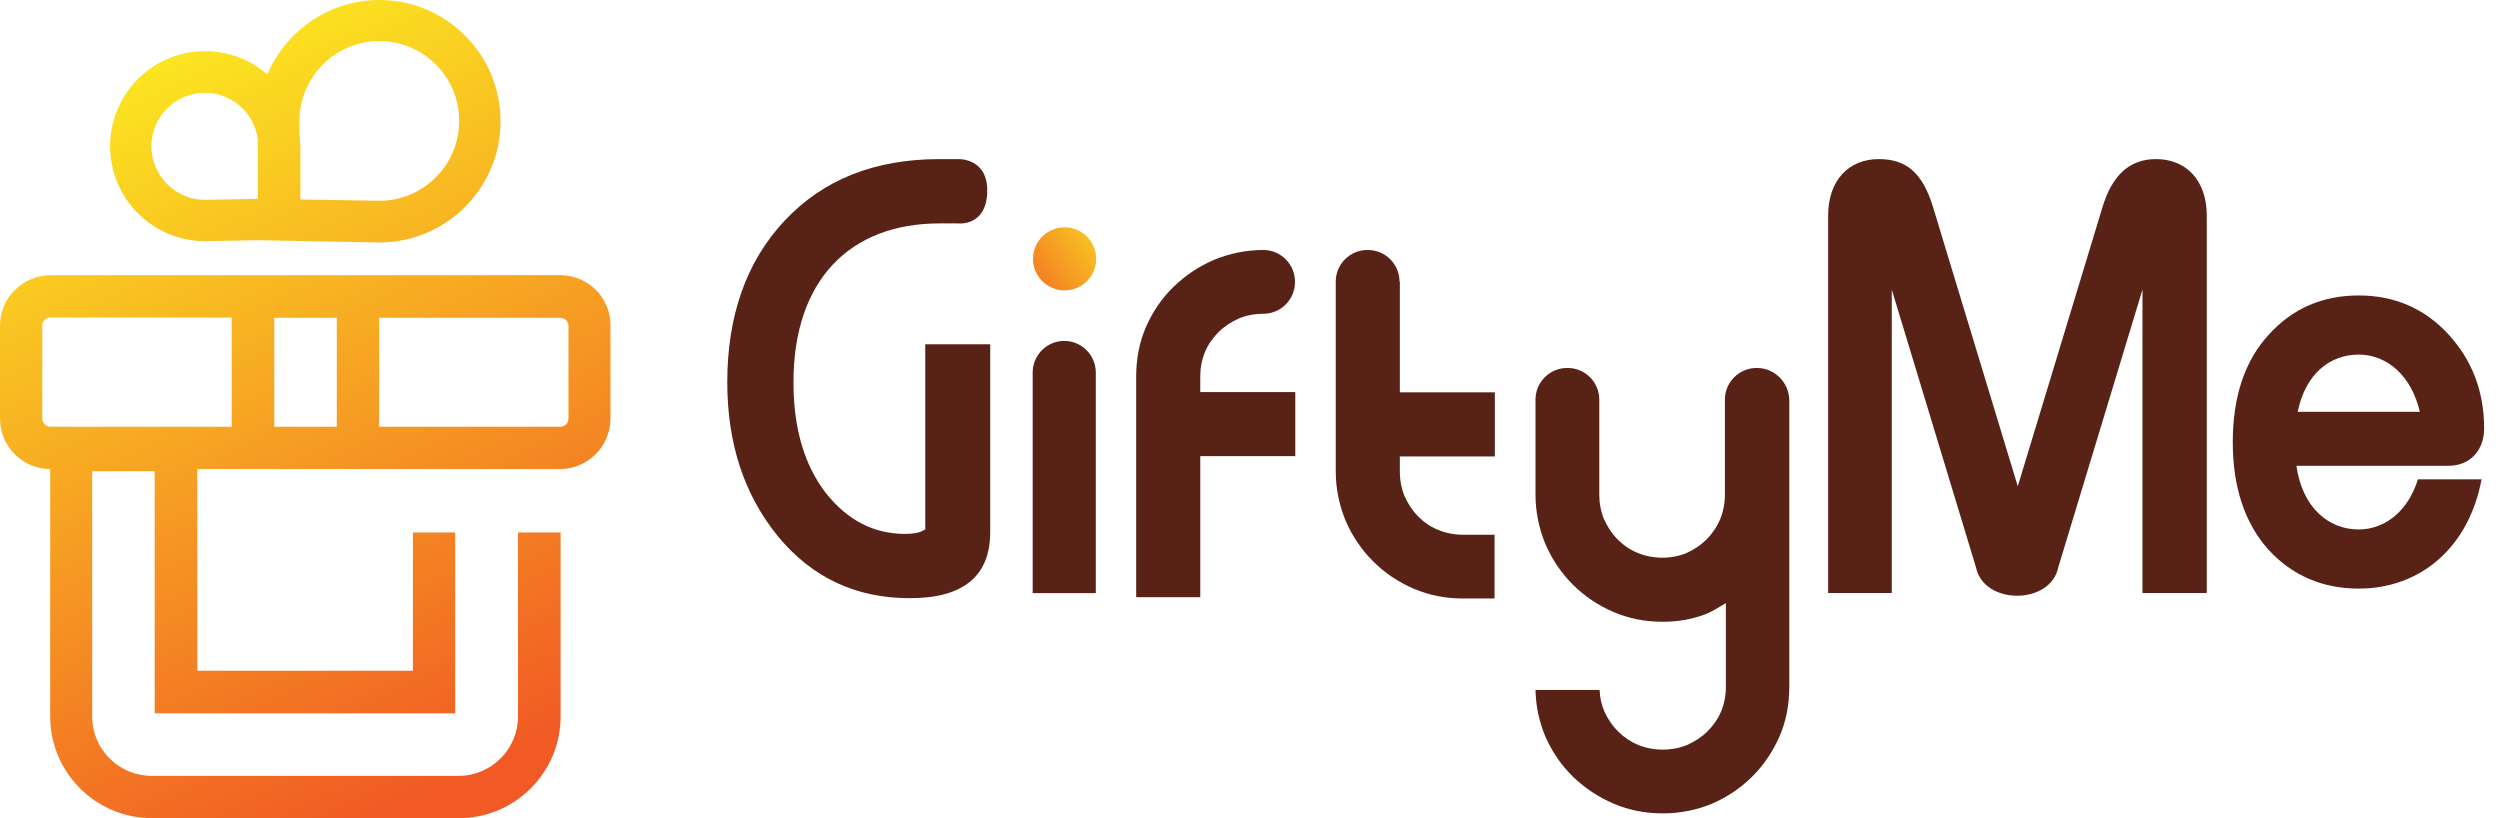
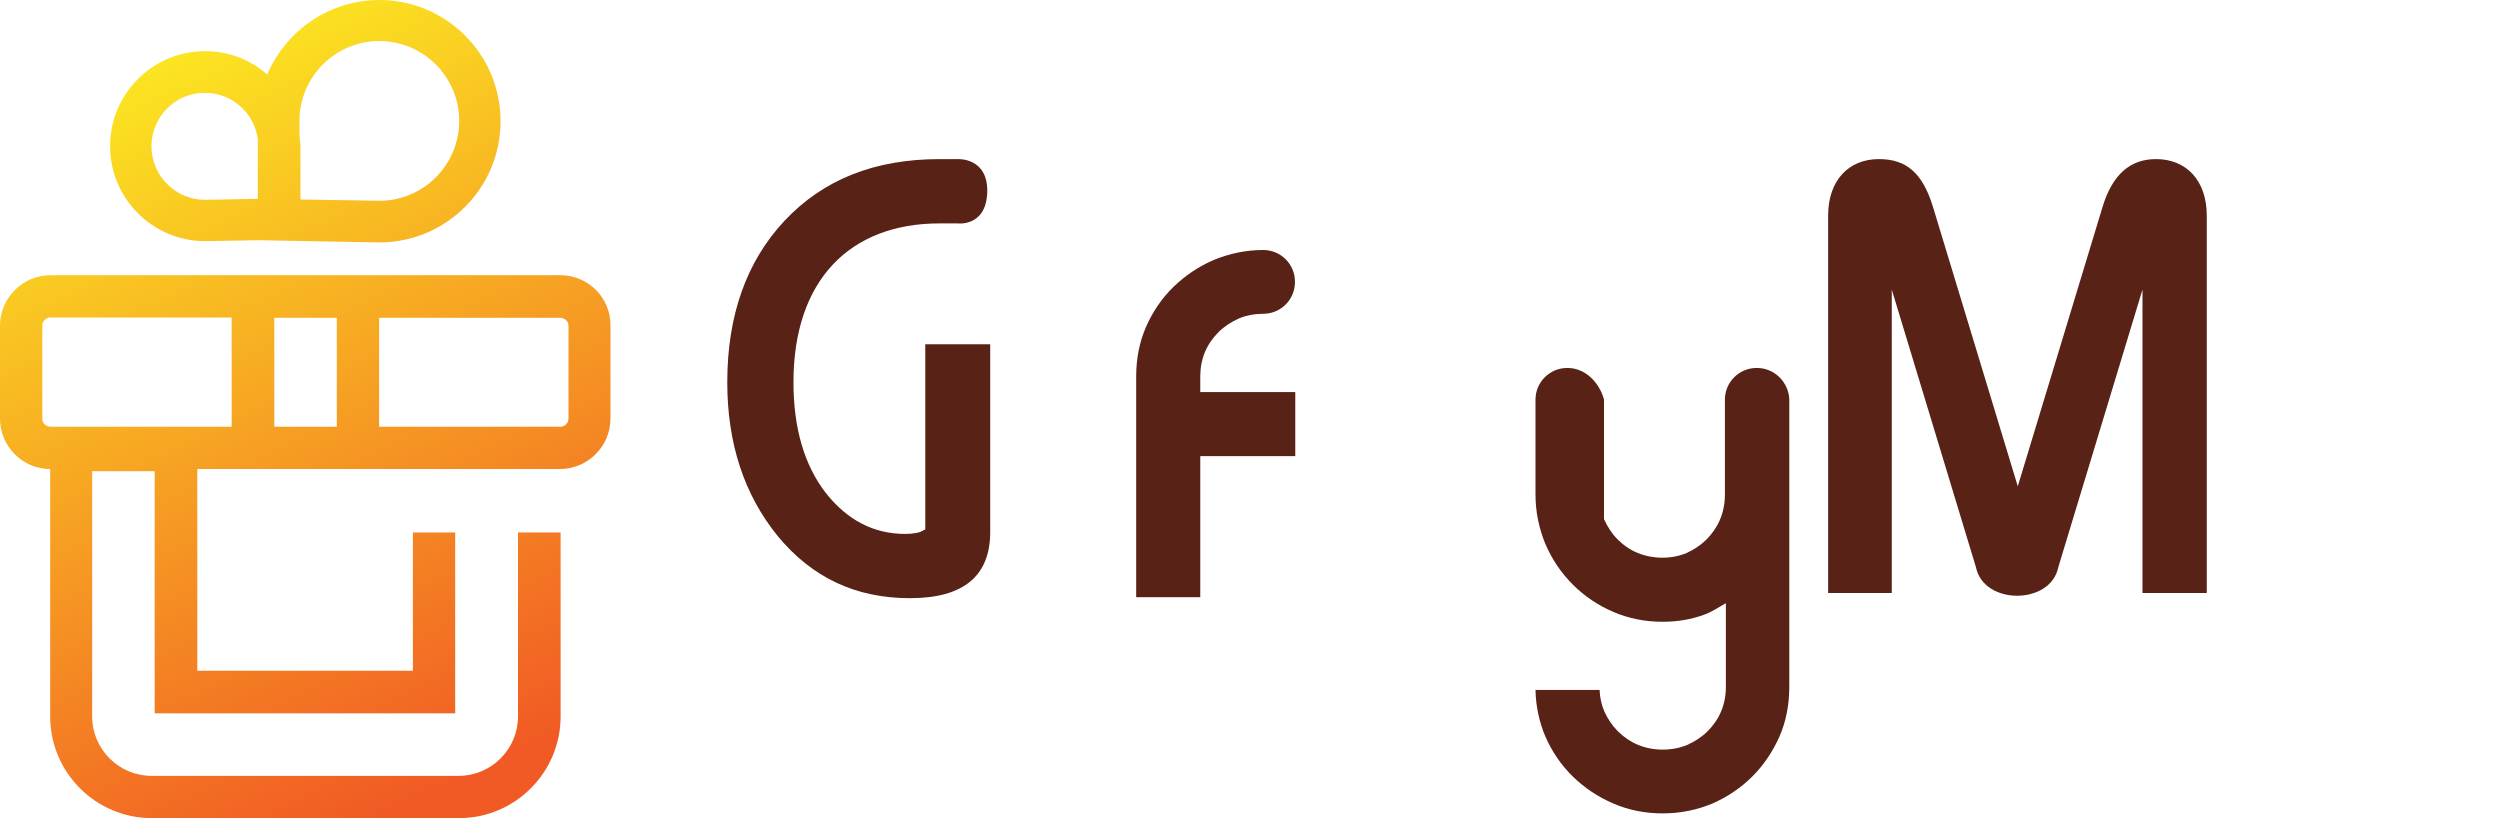
<svg xmlns="http://www.w3.org/2000/svg" width="110" height="36" viewBox="0 0 110 36" fill="none">
  <path d="M9.024 10.611L11.358 10.569L16.663 10.667H16.691C19.635 10.667 22.024 8.278 22.024 5.333C22.024 2.389 19.635 0 16.691 0C14.538 0 12.594 1.306 11.76 3.278C10.996 2.611 10.038 2.25 9.024 2.25C6.719 2.25 4.844 4.125 4.844 6.431C4.844 8.736 6.719 10.611 9.024 10.611ZM6.663 6.431C6.663 5.139 7.719 4.083 9.01 4.083C10.191 4.083 11.191 4.958 11.344 6.125V8.75L9.01 8.792C7.733 8.792 6.663 7.736 6.663 6.431ZM13.177 5.986V5.319C13.177 3.389 14.746 1.806 16.691 1.806C18.622 1.806 20.205 3.375 20.205 5.319C20.205 7.25 18.635 8.833 16.705 8.833L13.219 8.778V6.431C13.205 6.292 13.205 6.139 13.177 5.986Z" fill="url(#paint0_linear_4226_6914)" />
  <path d="M24.653 12.109H2.222C1 12.109 0 13.109 0 14.332V18.415C0 19.637 0.986 20.637 2.208 20.637V31.526C2.208 33.998 4.222 35.998 6.681 35.998H20.194C22.667 35.998 24.667 33.984 24.667 31.526V23.429H22.792V31.526C22.792 32.957 21.625 34.137 20.181 34.137H6.667C5.236 34.137 4.056 32.971 4.056 31.526V20.734H6.806V31.387H20.028V23.429H18.167V29.512H8.681V20.637H24.639C25.861 20.637 26.861 19.637 26.861 18.415V14.332C26.875 13.109 25.889 12.109 24.653 12.109ZM25.014 14.332V18.415C25.014 18.609 24.861 18.776 24.653 18.776H16.681V13.984H24.653C24.847 13.984 25.014 14.137 25.014 14.332ZM14.819 13.984V18.776H12.069V13.984H14.819ZM10.194 13.984V18.776H2.222C2.028 18.776 1.861 18.623 1.861 18.415V14.332C1.861 14.137 2.014 13.97 2.222 13.97H10.194V13.984Z" fill="url(#paint1_linear_4226_6914)" />
-   <path d="M48.215 26.097V16.389C48.215 15.625 47.59 15 46.826 15C46.062 15 45.438 15.625 45.438 16.389V26.097H48.215Z" fill="#582216" />
-   <path d="M45.453 11.389C45.453 11.021 45.599 10.667 45.86 10.407C46.12 10.146 46.474 10 46.842 10C47.21 10 47.564 10.146 47.824 10.407C48.085 10.667 48.231 11.021 48.231 11.389C48.231 11.757 48.085 12.111 47.824 12.371C47.564 12.631 47.21 12.778 46.842 12.778C46.474 12.778 46.12 12.631 45.86 12.371C45.599 12.111 45.453 11.757 45.453 11.389Z" fill="url(#paint2_linear_4226_6914)" />
  <path d="M52.812 26.264V20.069H56.992V17.25H52.812V16.556C52.812 16.181 52.881 15.819 53.02 15.486C53.159 15.153 53.367 14.861 53.617 14.611C53.867 14.361 54.173 14.167 54.506 14.014C54.839 13.875 55.214 13.806 55.589 13.806C56.353 13.806 56.978 13.181 56.978 12.417V12.389C56.978 11.625 56.353 11 55.589 11C54.825 11 54.103 11.153 53.423 11.431C52.742 11.722 52.145 12.125 51.631 12.625C51.117 13.125 50.714 13.722 50.423 14.389C50.131 15.056 49.992 15.792 49.992 16.569V26.278H52.812V26.264Z" fill="#582216" />
-   <path d="M61.579 12.389C61.579 11.625 60.954 11 60.19 11H60.162C59.398 11 58.773 11.625 58.773 12.389V20.736C58.773 21.5 58.926 22.222 59.204 22.903C59.496 23.583 59.898 24.181 60.412 24.694C60.926 25.208 61.523 25.611 62.204 25.903C62.885 26.194 63.607 26.333 64.371 26.333H65.76V23.528H64.371C63.996 23.528 63.621 23.458 63.287 23.319C62.94 23.181 62.648 22.972 62.398 22.722C62.148 22.472 61.954 22.167 61.801 21.833C61.662 21.5 61.593 21.125 61.593 20.75V20.083H65.773V17.264H61.593V12.389H61.579Z" fill="#582216" />
-   <path d="M77.312 16.191H77.285C76.521 16.191 75.896 16.816 75.896 17.58V21.761C75.896 22.136 75.826 22.511 75.688 22.844C75.549 23.177 75.34 23.483 75.09 23.733C74.84 23.983 74.549 24.177 74.215 24.33C73.882 24.469 73.521 24.539 73.146 24.539C72.771 24.539 72.396 24.469 72.062 24.33C71.715 24.191 71.424 23.983 71.174 23.733C70.924 23.483 70.729 23.177 70.576 22.844C70.438 22.511 70.368 22.136 70.368 21.761V17.58C70.368 16.816 69.743 16.191 68.979 16.191H68.951C68.188 16.191 67.562 16.816 67.562 17.58V21.761C67.562 22.525 67.715 23.247 67.993 23.927C68.285 24.608 68.688 25.205 69.201 25.719C69.715 26.233 70.312 26.636 70.993 26.927C71.674 27.219 72.396 27.358 73.16 27.358C73.785 27.358 74.396 27.261 74.965 27.052C75.271 26.955 75.674 26.691 75.938 26.539V30.233C75.938 30.608 75.868 30.969 75.729 31.302C75.59 31.636 75.382 31.927 75.132 32.178C74.882 32.428 74.576 32.622 74.243 32.775C73.91 32.914 73.535 32.983 73.16 32.983C72.785 32.983 72.41 32.914 72.076 32.775C71.743 32.636 71.438 32.428 71.188 32.178C70.938 31.927 70.743 31.636 70.59 31.302C70.465 31.011 70.396 30.691 70.382 30.358H67.562C67.576 31.08 67.729 31.775 67.993 32.4C68.285 33.066 68.688 33.664 69.201 34.164C69.715 34.664 70.312 35.066 70.993 35.358C71.674 35.65 72.396 35.789 73.16 35.789C73.938 35.789 74.674 35.636 75.34 35.358C76.007 35.066 76.604 34.664 77.104 34.164C77.604 33.664 78.007 33.066 78.299 32.4C78.59 31.733 78.729 30.997 78.729 30.219V25.955C78.729 25.941 78.729 25.927 78.729 25.914V17.58C78.701 16.816 78.076 16.191 77.312 16.191Z" fill="#582216" />
-   <path d="M103.786 13C105.342 13 106.671 13.566 107.718 14.697C108.764 15.829 109.302 17.215 109.302 18.855C109.302 19.789 108.708 20.496 107.718 20.496H101.042C101.297 22.306 102.428 23.296 103.786 23.296C104.946 23.296 105.964 22.476 106.388 21.09H109.189C108.623 24.116 106.473 25.898 103.786 25.898C102.202 25.898 100.873 25.333 99.826 24.201C98.78 23.041 98.242 21.457 98.242 19.449C98.242 17.441 98.78 15.857 99.826 14.725C100.873 13.566 102.202 13 103.786 13ZM103.786 15.602C102.513 15.602 101.438 16.451 101.099 18.12H106.473C106.106 16.536 105.031 15.602 103.786 15.602Z" fill="#582216" />
+   <path d="M77.312 16.191H77.285C76.521 16.191 75.896 16.816 75.896 17.58V21.761C75.896 22.136 75.826 22.511 75.688 22.844C75.549 23.177 75.34 23.483 75.09 23.733C74.84 23.983 74.549 24.177 74.215 24.33C73.882 24.469 73.521 24.539 73.146 24.539C72.771 24.539 72.396 24.469 72.062 24.33C71.715 24.191 71.424 23.983 71.174 23.733C70.924 23.483 70.729 23.177 70.576 22.844V17.58C70.368 16.816 69.743 16.191 68.979 16.191H68.951C68.188 16.191 67.562 16.816 67.562 17.58V21.761C67.562 22.525 67.715 23.247 67.993 23.927C68.285 24.608 68.688 25.205 69.201 25.719C69.715 26.233 70.312 26.636 70.993 26.927C71.674 27.219 72.396 27.358 73.16 27.358C73.785 27.358 74.396 27.261 74.965 27.052C75.271 26.955 75.674 26.691 75.938 26.539V30.233C75.938 30.608 75.868 30.969 75.729 31.302C75.59 31.636 75.382 31.927 75.132 32.178C74.882 32.428 74.576 32.622 74.243 32.775C73.91 32.914 73.535 32.983 73.16 32.983C72.785 32.983 72.41 32.914 72.076 32.775C71.743 32.636 71.438 32.428 71.188 32.178C70.938 31.927 70.743 31.636 70.59 31.302C70.465 31.011 70.396 30.691 70.382 30.358H67.562C67.576 31.08 67.729 31.775 67.993 32.4C68.285 33.066 68.688 33.664 69.201 34.164C69.715 34.664 70.312 35.066 70.993 35.358C71.674 35.65 72.396 35.789 73.16 35.789C73.938 35.789 74.674 35.636 75.34 35.358C76.007 35.066 76.604 34.664 77.104 34.164C77.604 33.664 78.007 33.066 78.299 32.4C78.59 31.733 78.729 30.997 78.729 30.219V25.955C78.729 25.941 78.729 25.927 78.729 25.914V17.58C78.701 16.816 78.076 16.191 77.312 16.191Z" fill="#582216" />
  <path d="M86.943 24.961L83.238 12.742V26.093H80.438V9.489C80.438 7.933 81.343 7 82.672 7C83.888 7 84.596 7.622 85.048 9.093L88.782 21.397L92.516 9.093C92.94 7.707 93.704 7 94.863 7C96.193 7 97.098 7.933 97.098 9.489V26.093H94.269V12.742L90.564 24.961C90.224 26.63 87.283 26.63 86.943 24.961Z" fill="#582216" />
  <path d="M41.334 7.001H42.126C42.126 7.001 43.48 6.909 43.438 8.454C43.395 9.999 42.126 9.83 42.126 9.83H41.334C37.403 9.83 34.913 12.319 34.913 16.816C34.913 18.853 35.394 20.465 36.328 21.681C37.289 22.898 38.449 23.492 39.835 23.492C40.175 23.492 40.486 23.435 40.599 23.35L40.712 23.294V15.147H43.569V23.407C43.569 25.358 42.381 26.32 40.033 26.32C37.657 26.32 35.734 25.415 34.235 23.605C32.735 21.766 32 19.503 32 16.816C32 13.874 32.849 11.498 34.517 9.716C36.215 7.906 38.477 7.001 41.334 7.001Z" fill="#582216" />
  <defs>
    <linearGradient id="paint0_linear_4226_6914" x1="10.101" y1="-1.236" x2="25.546" y2="31.125" gradientUnits="userSpaceOnUse">
      <stop stop-color="#FCEE21" />
      <stop offset="1" stop-color="#F15A24" />
    </linearGradient>
    <linearGradient id="paint1_linear_4226_6914" x1="4.102" y1="1.309" x2="19.911" y2="34.432" gradientUnits="userSpaceOnUse">
      <stop stop-color="#FCEE21" />
      <stop offset="1" stop-color="#F15A24" />
    </linearGradient>
    <linearGradient id="paint2_linear_4226_6914" x1="49.677" y1="9.352" x2="44.278" y2="13.218" gradientUnits="userSpaceOnUse">
      <stop stop-color="#FCEE21" />
      <stop offset="1" stop-color="#F15A24" />
    </linearGradient>
  </defs>
</svg>